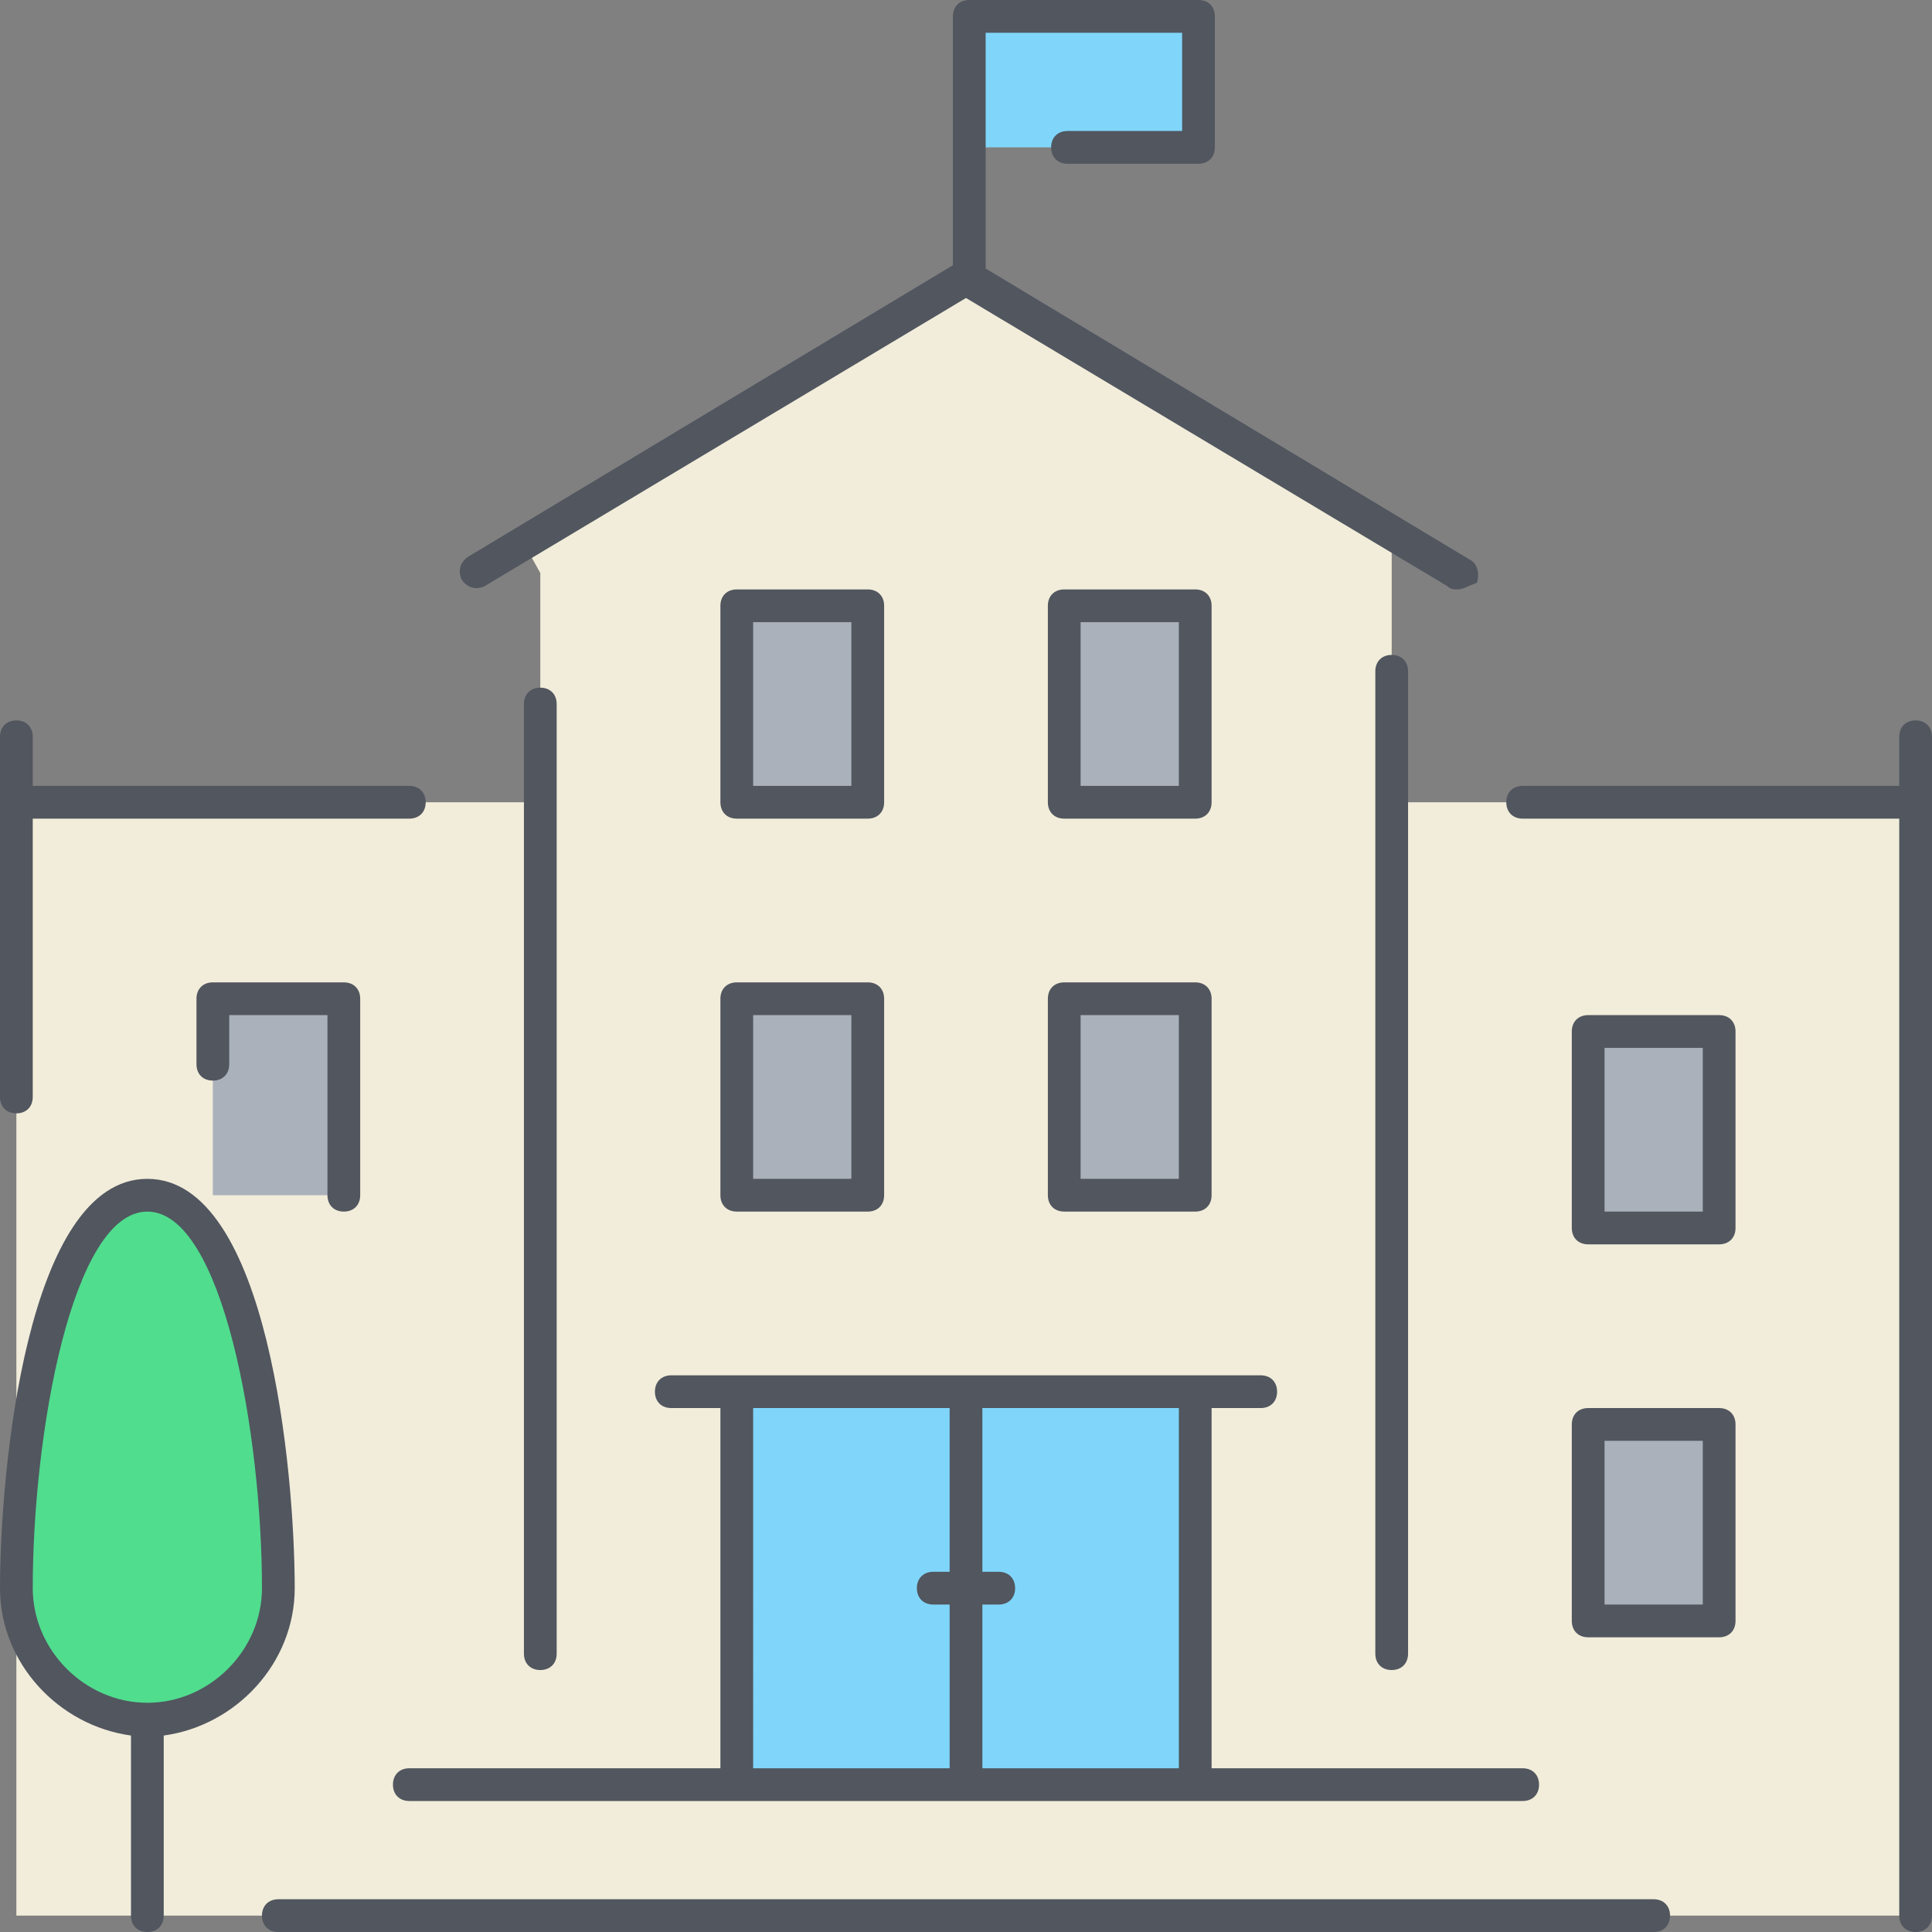
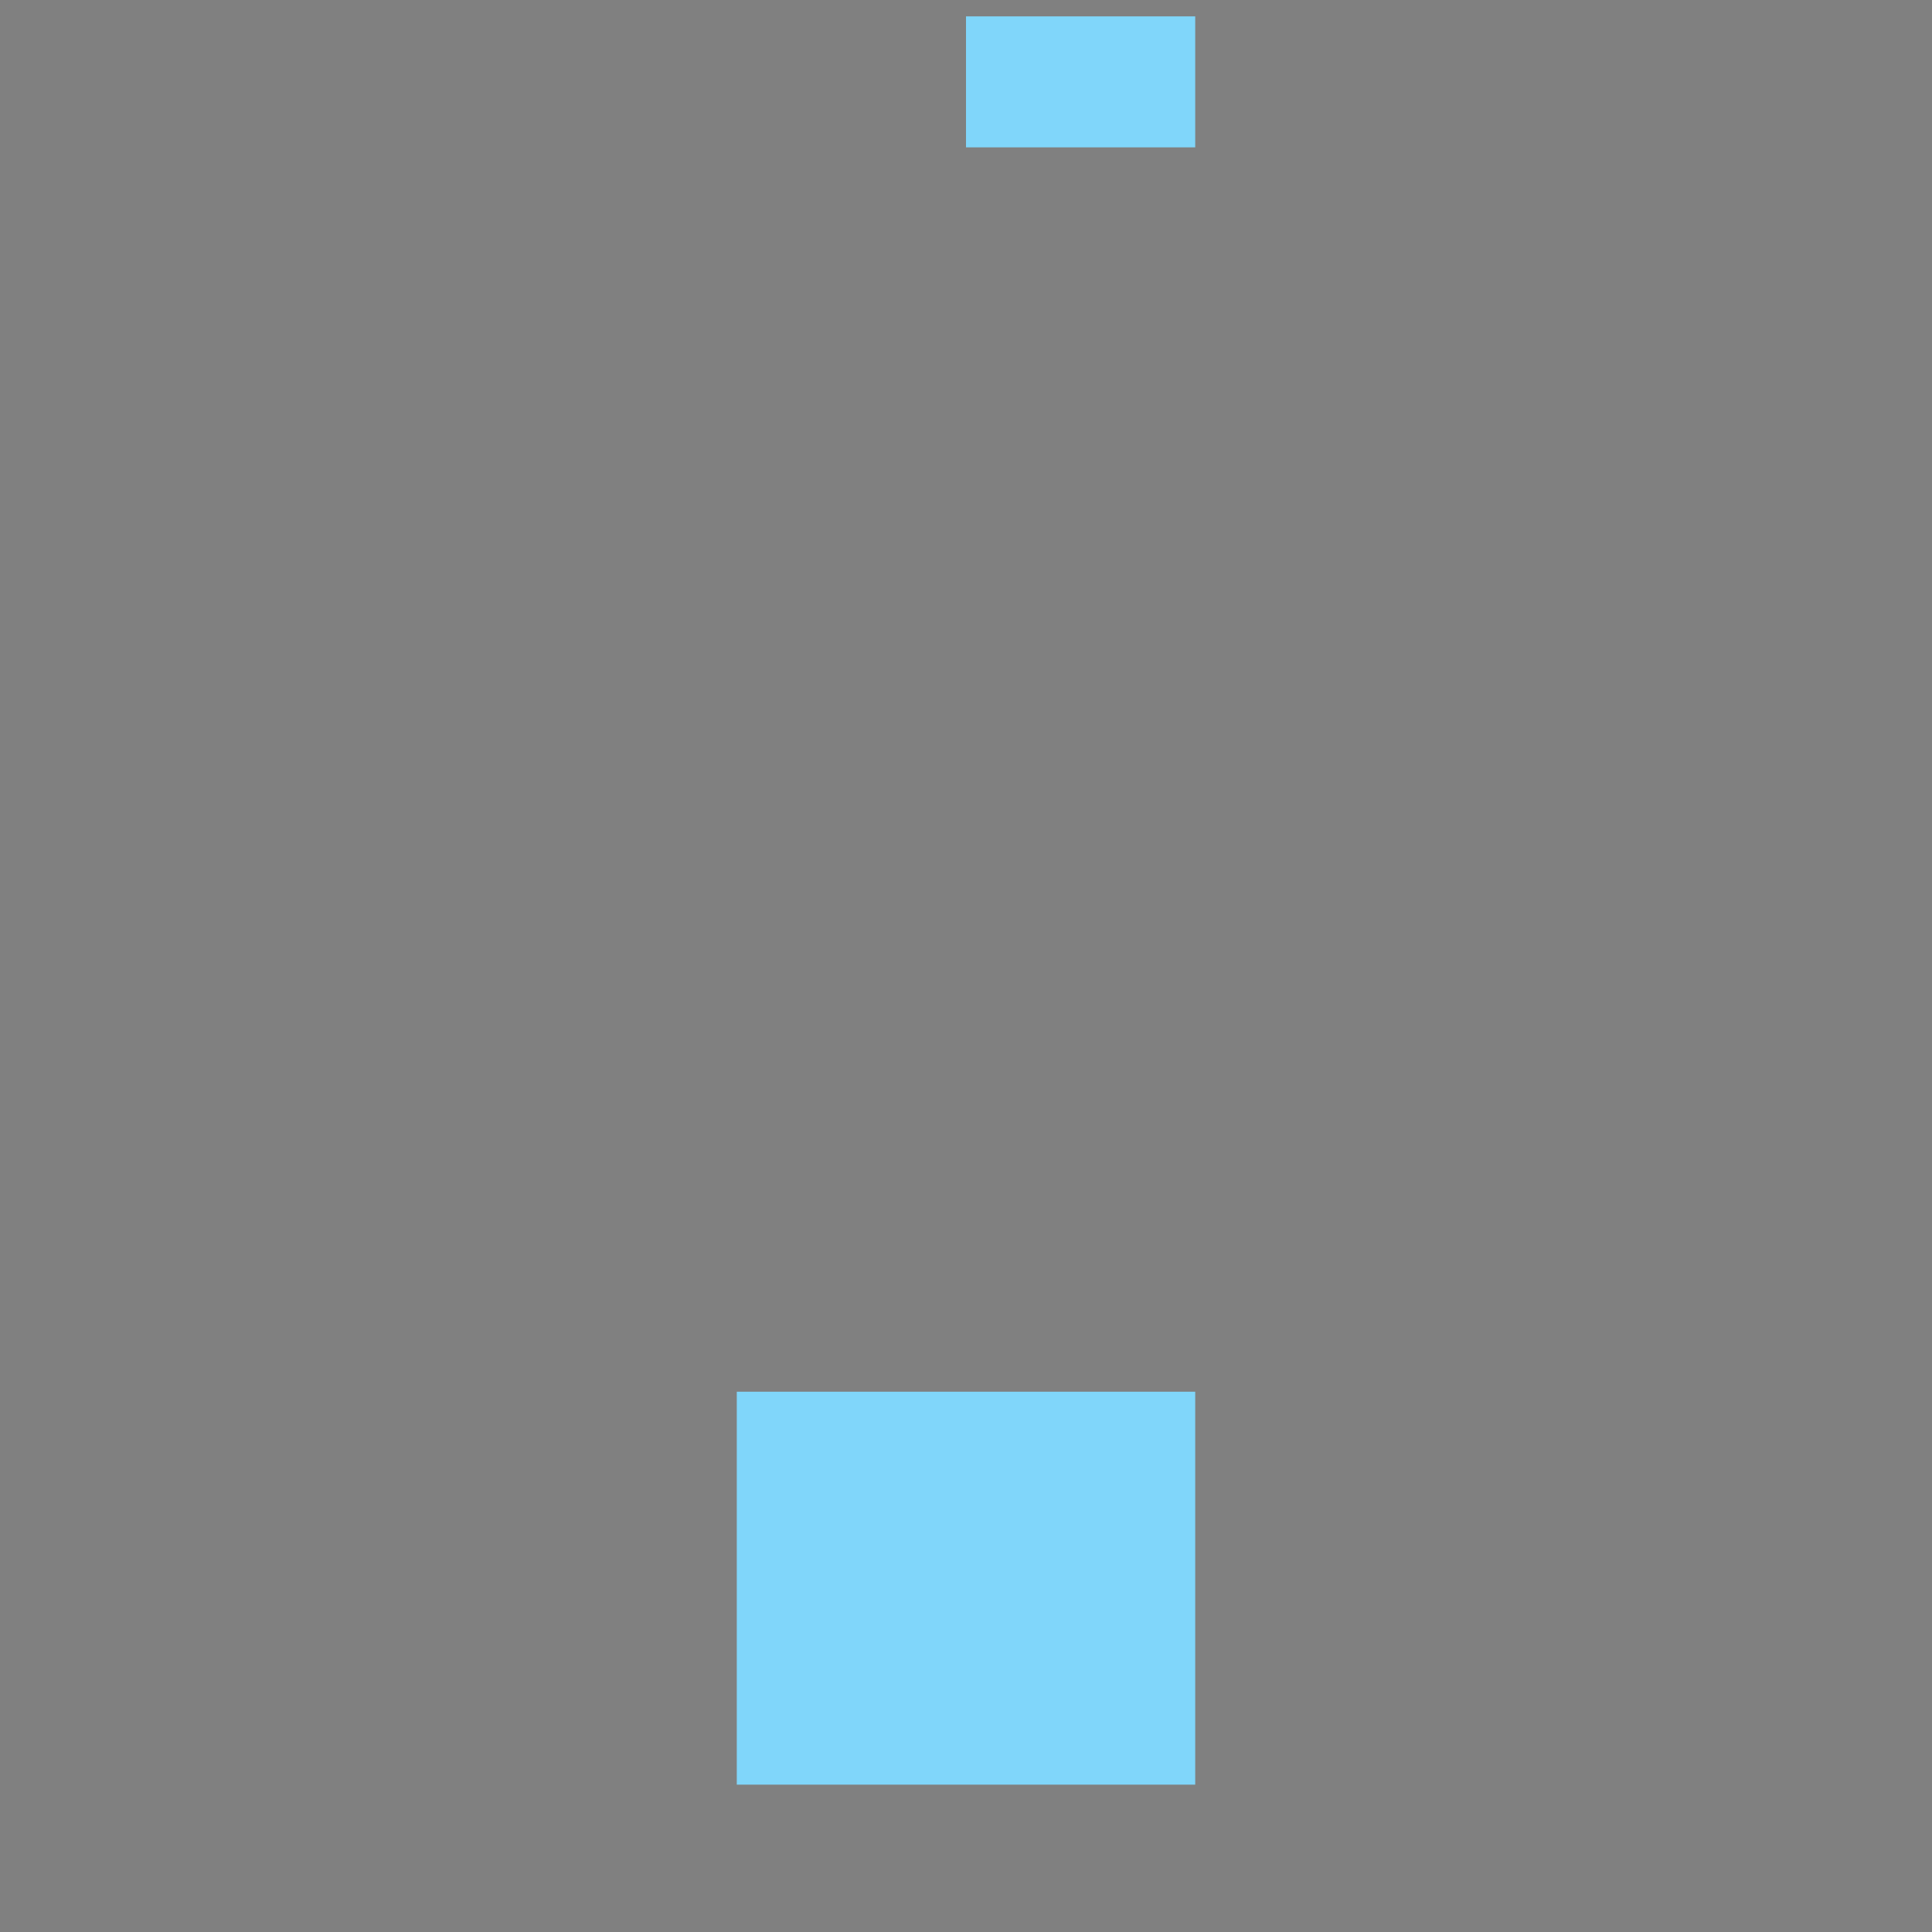
<svg xmlns="http://www.w3.org/2000/svg" height="800px" width="800px" version="1.1" id="Layer_1" viewBox="0 0 503.467 503.467" xml:space="preserve">
  <rect x="0" y="0" width="503.467" height="503.467" fill="#808080" stroke="none" />
  <g transform="translate(1 1)">
-     <path style="fill:#F2EDDA;" d="M361.667,208.067H498.2V498.2H37.4V447c18.773,0,34.133-15.36,34.133-34.133   c0-34.133-8.533-102.4-34.133-102.4s-34.133,68.267-34.133,102.4v-204.8H139.8v-59.733l-4.267-7.68l115.2-69.12l111.787,67.413   l-0.853,0.853V208.067z M37.4,447v51.2H3.267v-85.333C3.267,431.64,18.627,447,37.4,447z" />
-     <path style="fill:#AAB1BA;" d="M191,208.067h34.133v-51.2H191V208.067z M276.333,208.067h34.133v-51.2h-34.133V208.067z    M54.467,310.467H88.6v-51.2H54.467V310.467z M412.867,421.4H447v-51.2h-34.133V421.4z M412.867,319H447v-51.2h-34.133V319z    M191,310.467h34.133v-51.2H191V310.467z M276.333,310.467h34.133v-51.2h-34.133V310.467z" />
    <g>
      <polygon style="fill:#80D6FA;" points="250.733,37.4 310.467,37.4 310.467,3.267 250.733,3.267   " />
      <path style="fill:#80D6FA;" d="M250.733,412.867v51.2H191v-102.4h59.733V412.867z M250.733,412.867v-51.2h59.733v102.4h-59.733    V412.867z" />
    </g>
-     <path style="fill:#50DD8E;" d="M37.4,310.467c25.6,0,34.133,68.267,34.133,102.4C71.533,431.64,56.173,447,37.4,447   S3.267,431.64,3.267,412.867C3.267,378.733,11.8,310.467,37.4,310.467" />
  </g>
-   <path style="fill:#51565F;" d="M499.2,503.467c-2.56,0-4.267-1.707-4.267-4.267V213.333H396.8c-2.56,0-4.267-1.707-4.267-4.267  c0-2.56,1.707-4.267,4.267-4.267h98.133V192c0-2.56,1.707-4.267,4.267-4.267c2.56,0,4.267,1.707,4.267,4.267v307.2  C503.467,501.76,501.76,503.467,499.2,503.467z M430.933,503.467h-358.4c-2.56,0-4.267-1.707-4.267-4.267  c0-2.56,1.707-4.267,4.267-4.267h358.4c2.56,0,4.267,1.707,4.267,4.267C435.2,501.76,433.493,503.467,430.933,503.467z   M38.4,503.467c-2.56,0-4.267-1.707-4.267-4.267v-46.933C15.36,449.707,0,433.493,0,413.867C0,384,6.827,307.2,38.4,307.2  S76.8,384,76.8,413.867c0,19.627-15.36,35.84-34.133,38.4V499.2C42.667,501.76,40.96,503.467,38.4,503.467z M38.4,315.733  c-19.627,0-29.867,58.027-29.867,98.133c0,16.213,13.653,29.867,29.867,29.867s29.867-13.653,29.867-29.867  C68.267,373.76,58.027,315.733,38.4,315.733z M396.8,469.333H106.667c-2.56,0-4.267-1.707-4.267-4.267  c0-2.56,1.707-4.267,4.267-4.267h81.067v-93.867h-12.8c-2.56,0-4.267-1.707-4.267-4.267s1.707-4.267,4.267-4.267h153.6  c2.56,0,4.267,1.707,4.267,4.267s-1.707,4.267-4.267,4.267h-12.8V460.8H396.8c2.56,0,4.267,1.707,4.267,4.267  C401.067,467.627,399.36,469.333,396.8,469.333z M256,460.8h51.2v-93.867H256V409.6h4.267c2.56,0,4.267,1.707,4.267,4.267  c0,2.56-1.707,4.267-4.267,4.267H256V460.8z M196.267,460.8h51.2v-42.667H243.2c-2.56,0-4.267-1.707-4.267-4.267  c0-2.56,1.707-4.267,4.267-4.267h4.267v-42.667h-51.2V460.8z M362.667,435.2c-2.56,0-4.267-1.707-4.267-4.267v-256  c0-2.56,1.707-4.267,4.267-4.267s4.267,1.707,4.267,4.267v256C366.933,433.493,365.227,435.2,362.667,435.2z M140.8,435.2  c-2.56,0-4.267-1.707-4.267-4.267V183.467c0-2.56,1.707-4.267,4.267-4.267c2.56,0,4.267,1.707,4.267,4.267v247.467  C145.067,433.493,143.36,435.2,140.8,435.2z M448,426.667h-34.133c-2.56,0-4.267-1.707-4.267-4.267v-51.2  c0-2.56,1.707-4.267,4.267-4.267H448c2.56,0,4.267,1.707,4.267,4.267v51.2C452.267,424.96,450.56,426.667,448,426.667z   M418.133,418.133h25.6v-42.667h-25.6V418.133z M448,324.267h-34.133c-2.56,0-4.267-1.707-4.267-4.267v-51.2  c0-2.56,1.707-4.267,4.267-4.267H448c2.56,0,4.267,1.707,4.267,4.267V320C452.267,322.56,450.56,324.267,448,324.267z   M418.133,315.733h25.6v-42.667h-25.6V315.733z M311.467,315.733h-34.133c-2.56,0-4.267-1.707-4.267-4.267v-51.2  c0-2.56,1.707-4.267,4.267-4.267h34.133c2.56,0,4.267,1.707,4.267,4.267v51.2C315.733,314.027,314.027,315.733,311.467,315.733z   M281.6,307.2h25.6v-42.667h-25.6V307.2z M226.133,315.733H192c-2.56,0-4.267-1.707-4.267-4.267v-51.2  c0-2.56,1.707-4.267,4.267-4.267h34.133c2.56,0,4.267,1.707,4.267,4.267v51.2C230.4,314.027,228.693,315.733,226.133,315.733z   M196.267,307.2h25.6v-42.667h-25.6V307.2z M89.6,315.733c-2.56,0-4.267-1.707-4.267-4.267v-46.933h-25.6v12.8  c0,2.56-1.707,4.267-4.267,4.267c-2.56,0-4.267-1.707-4.267-4.267v-17.067c0-2.56,1.707-4.267,4.267-4.267H89.6  c2.56,0,4.267,1.707,4.267,4.267v51.2C93.867,314.027,92.16,315.733,89.6,315.733z M4.267,290.133c-2.56,0-4.267-1.707-4.267-4.267  V192c0-2.56,1.707-4.267,4.267-4.267S8.533,189.44,8.533,192v12.8h98.133c2.56,0,4.267,1.707,4.267,4.267  c0,2.56-1.707,4.267-4.267,4.267H8.533v72.533C8.533,288.427,6.827,290.133,4.267,290.133z M311.467,213.333h-34.133  c-2.56,0-4.267-1.707-4.267-4.267v-51.2c0-2.56,1.707-4.267,4.267-4.267h34.133c2.56,0,4.267,1.707,4.267,4.267v51.2  C315.733,211.627,314.027,213.333,311.467,213.333z M281.6,204.8h25.6v-42.667h-25.6V204.8z M226.133,213.333H192  c-2.56,0-4.267-1.707-4.267-4.267v-51.2c0-2.56,1.707-4.267,4.267-4.267h34.133c2.56,0,4.267,1.707,4.267,4.267v51.2  C230.4,211.627,228.693,213.333,226.133,213.333z M196.267,204.8h25.6v-42.667h-25.6V204.8z M379.733,153.6  c-0.853,0-1.707,0-2.56-0.853l-125.44-75.093l-125.44,75.093c-1.707,0.853-4.267,0.853-5.973-1.707  c-0.853-1.707-0.853-4.267,1.707-5.973L248.32,69.12V4.267c0-2.56,1.707-4.267,4.267-4.267h59.733c2.56,0,4.267,1.707,4.267,4.267  V38.4c0,2.56-1.707,4.267-4.267,4.267h-34.133c-2.56,0-4.267-1.707-4.267-4.267s1.707-4.267,4.267-4.267h29.867v-25.6h-51.2v61.44  l126.293,75.947c1.707,0.853,2.56,3.413,1.707,5.973C382.293,152.747,381.44,153.6,379.733,153.6z" />
</svg>